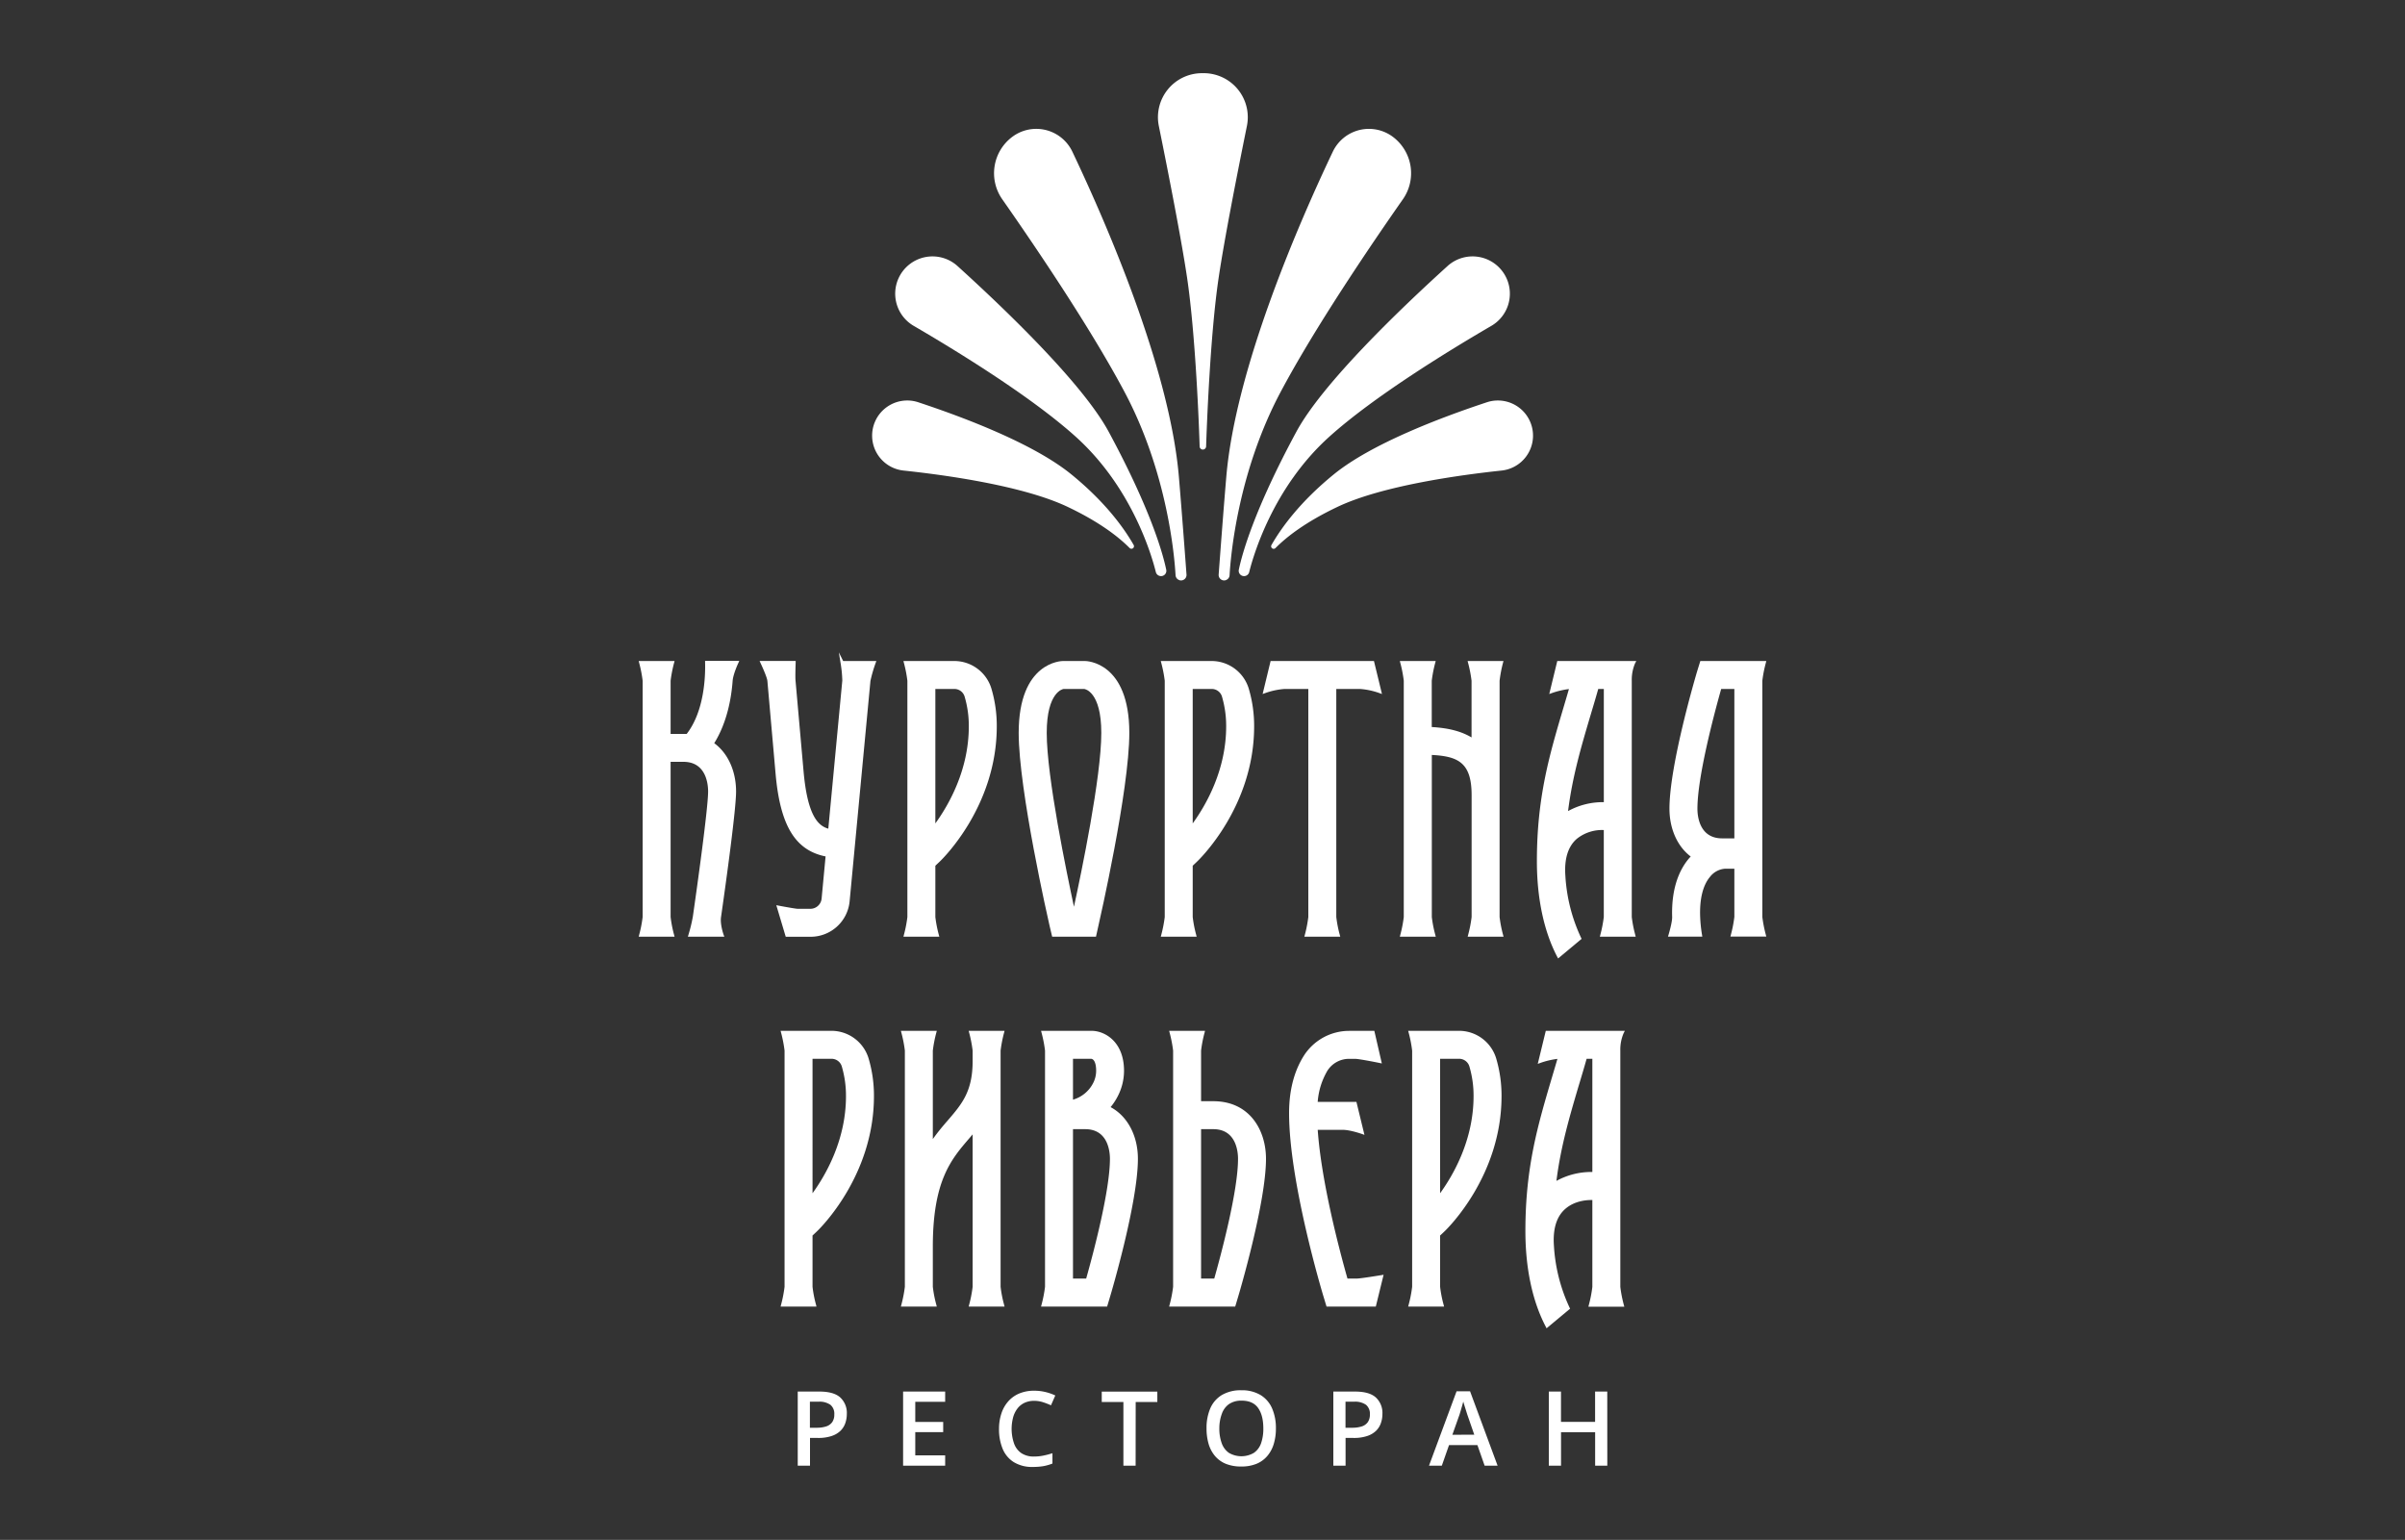
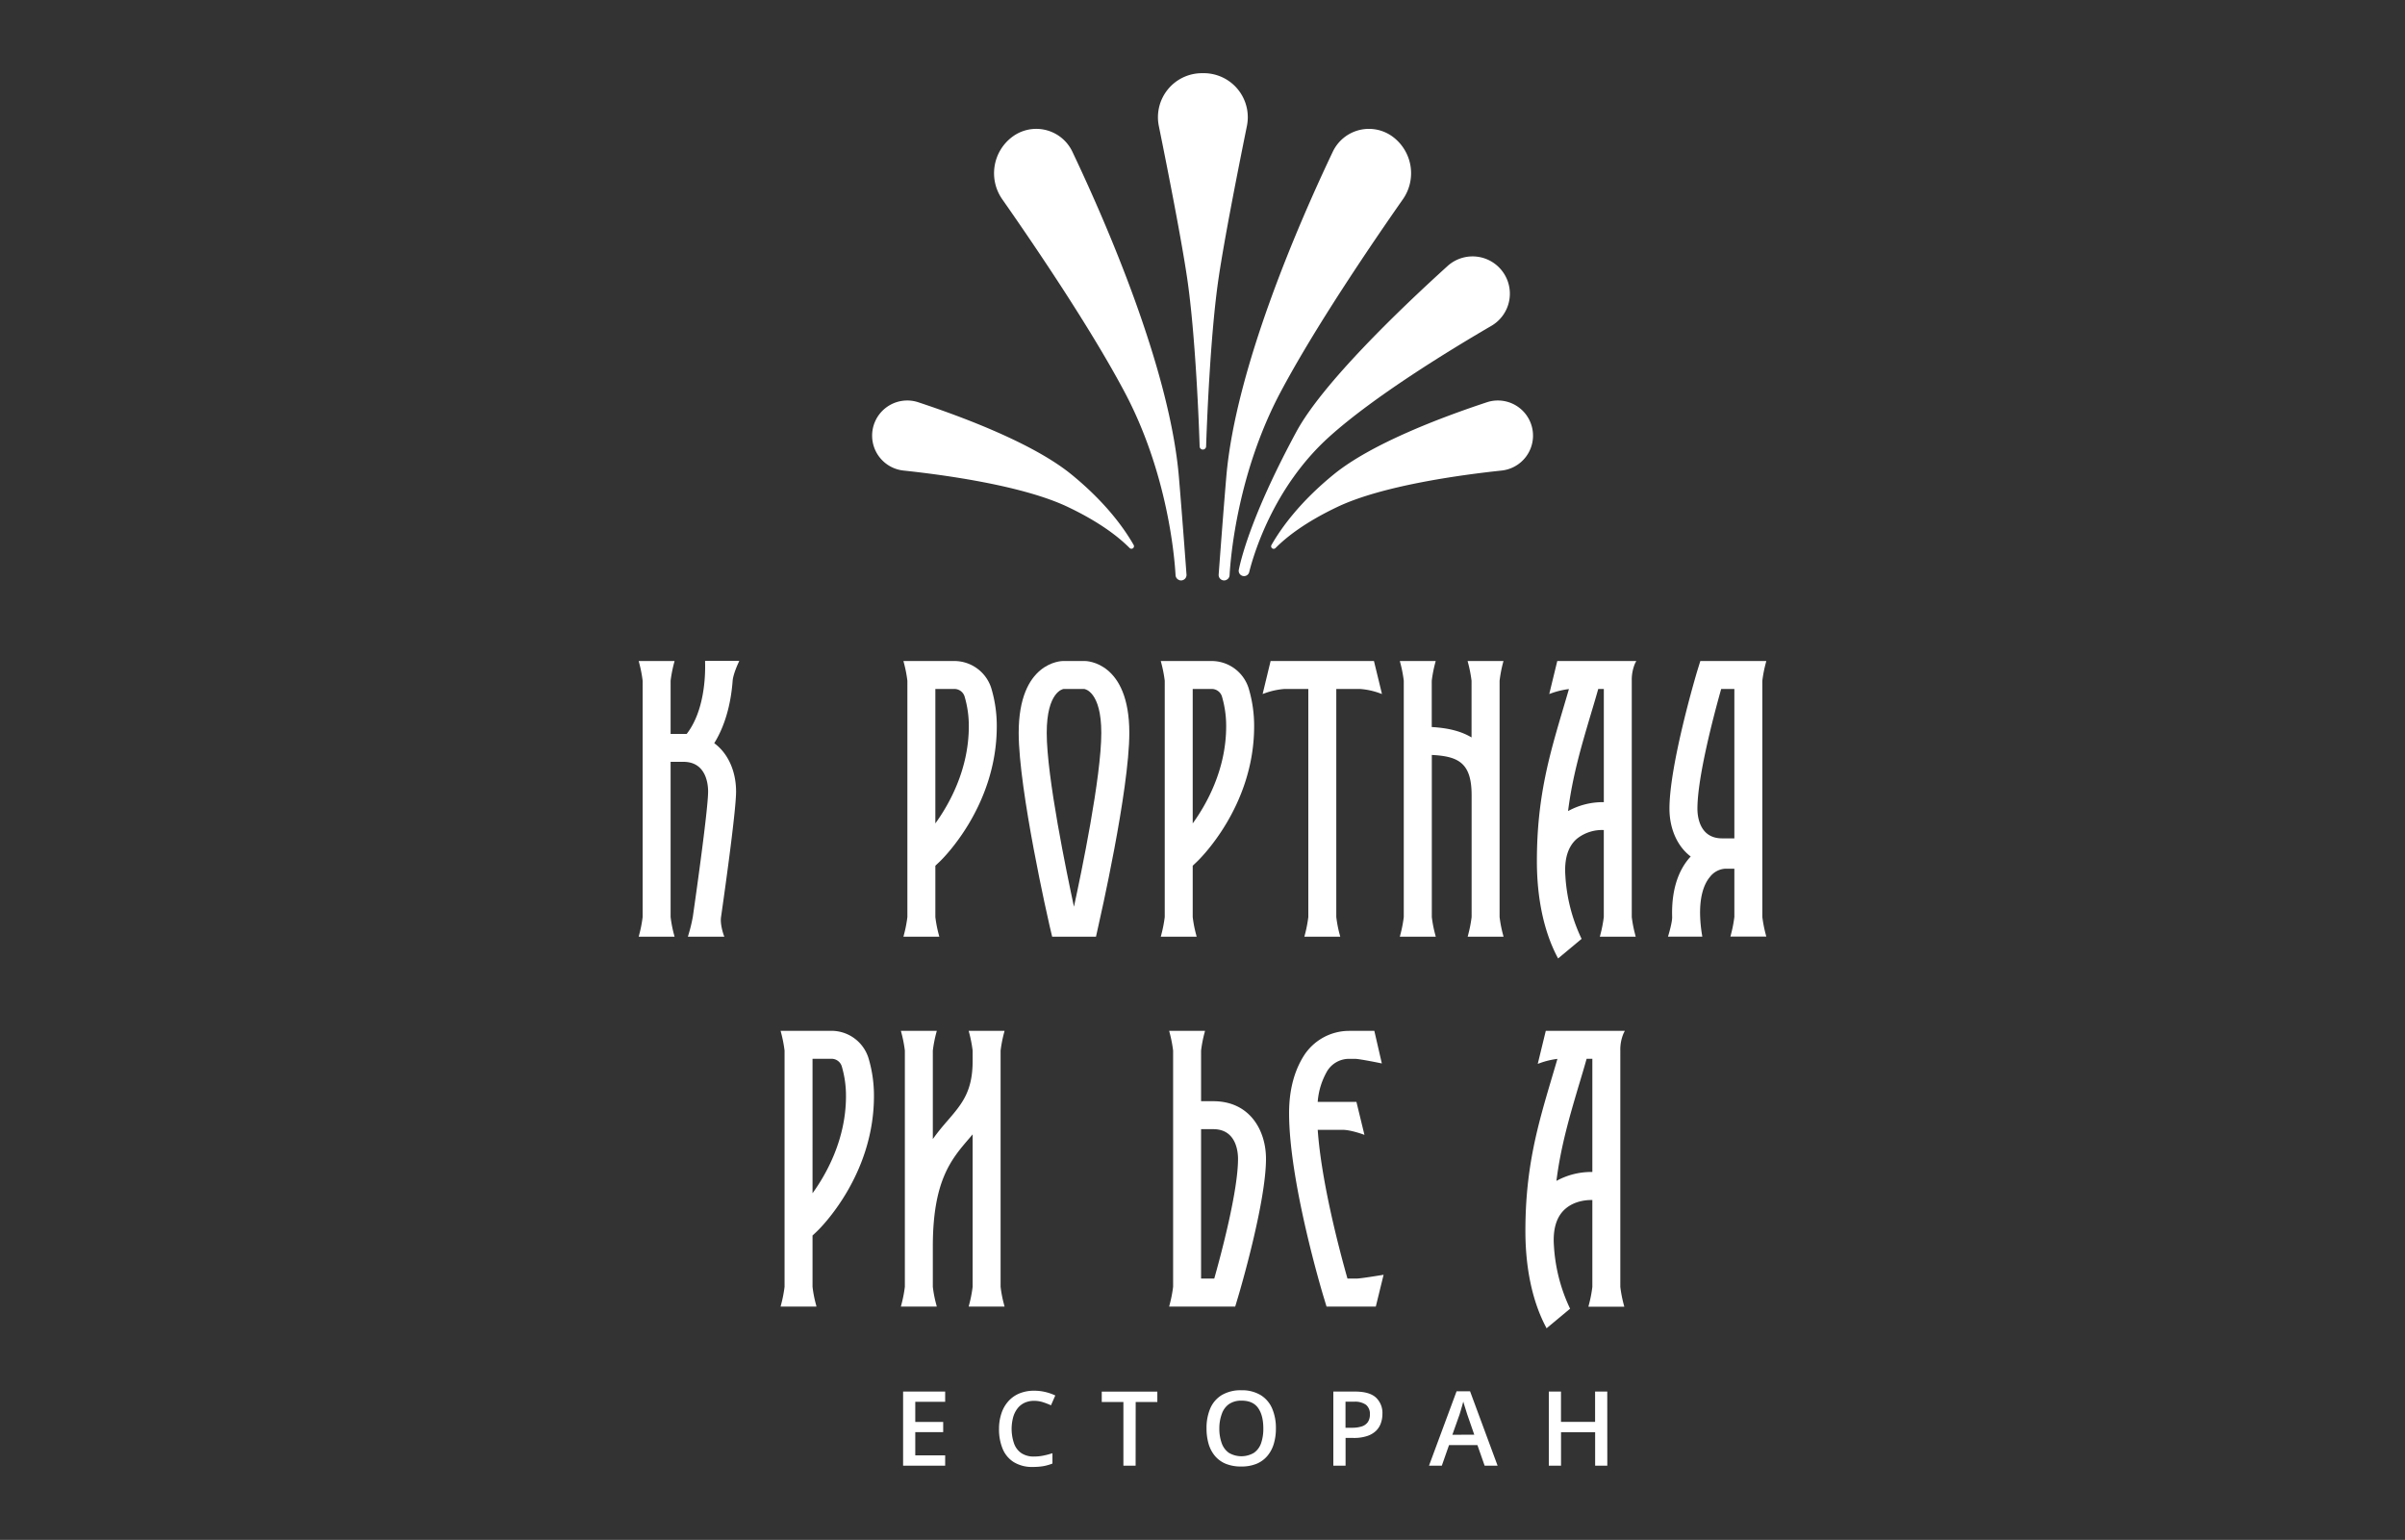
<svg xmlns="http://www.w3.org/2000/svg" id="Layer_1" data-name="Layer 1" viewBox="0 0 1000 640.34">
  <rect x="0" y="0" width="1000" height="640.34" fill="#333333" stroke="none" />
  <defs>
    <style>.cls-1{fill:#fff;}</style>
  </defs>
  <path class="cls-1" d="M293.18,275.56c.15,5.79-.32,20.18-7.66,29.65-.45,0-.9,0-1.36,0h-5.32V283.09a54.38,54.38,0,0,1,1.43-7.38l.22-.84H265.57l.21.84a52.84,52.84,0,0,1,1.43,7.38v98.23a52.33,52.33,0,0,1-1.43,7.37l-.21.84h14.92l-.22-.84a49.83,49.83,0,0,1-1.43-7.37V316.8h5.32c9.53,0,10.27,9.43,10.27,12.32,0,7.26-4.86,41.72-6.35,52.1a67.06,67.06,0,0,1-1.8,7.44l-.26.87h15.16l-.33-.9s-1.48-4.19-1.05-7.22c2.34-16.36,6.26-44.91,6.26-52.29,0-8.46-3.38-15.91-9.08-20.07,5.37-8.64,7.13-18.83,7.65-25.91.21-2.79,2.29-7.27,2.31-7.31l.45-1H293.17Z" />
-   <path class="cls-1" d="M348.79,271.29l.71,4.36a50.8,50.8,0,0,1,.73,7.37l-5.82,61.58c-4.26-1.21-8.66-5.43-10.29-23.89L330.78,283c-.16-1.82.06-7.4.06-7.45l0-.7h-15l.45,1c.73,1.54,2.66,5.87,2.79,7.31l3.41,38.6c1.9,21.51,8.14,31.84,20.79,34.38l-1.65,17.5a4.7,4.7,0,0,1-4.7,4.28h-5.19c-.79,0-5.13-.77-7.86-1.29l-1.09-.21,3.92,13.13H337a16.29,16.29,0,0,0,16.28-14.81l8.65-91.57a57,57,0,0,1,2.13-7.38l.32-.9H350.59Z" />
  <path class="cls-1" d="M375.86,388.69l-.21.84h14.92l-.22-.84a51.16,51.16,0,0,1-1.43-7.37V360l1.73-1.63c1-.93,23.81-22.93,23.81-56.31a54.45,54.45,0,0,0-2.27-15.84h0a16.14,16.14,0,0,0-15.38-11.34H375.65l.21.84a52.84,52.84,0,0,1,1.43,7.38v98.23A52.33,52.33,0,0,1,375.86,388.69Zm13.06-46.28V286.5h7.9a4.43,4.43,0,0,1,4.24,3.08,42.81,42.81,0,0,1,1.77,12.47C402.83,320.07,394.61,334.55,388.92,342.41Z" />
  <path class="cls-1" d="M437.49,389.53h18.22l1-4.52c.53-2.29,12.86-56.39,12.86-80.24,0-29.56-17.79-29.9-18.55-29.9h-8.91c-.76,0-18.54.34-18.54,29.9,0,23.84,12.33,78,12.85,80.24Zm-2.26-84.76c0-17.2,6.84-18.24,7-18.27h8.55c.29,0,7.14,1.07,7.14,18.28,0,18.35-8.34,58.32-11.37,72.28C443.56,363.09,435.23,323.12,435.23,304.77Z" />
  <path class="cls-1" d="M482.87,388.69l-.22.84h14.92l-.21-.84a49.83,49.83,0,0,1-1.43-7.37V360l1.72-1.63c1-.93,23.82-22.93,23.82-56.31a54.46,54.46,0,0,0-2.28-15.84h0a16.15,16.15,0,0,0-15.38-11.34H482.65l.22.84a54.38,54.38,0,0,1,1.43,7.38v98.23A53.84,53.84,0,0,1,482.87,388.69Zm13.06-46.28V286.5h7.89a4.44,4.44,0,0,1,4.25,3.08,43.15,43.15,0,0,1,1.77,12.47C509.84,320.07,501.62,334.55,495.93,342.41Z" />
  <path class="cls-1" d="M544,381.32a53.84,53.84,0,0,1-1.43,7.37l-.22.84h14.93l-.22-.84a49.83,49.83,0,0,1-1.43-7.37V286.5h9.88a30.41,30.41,0,0,1,7.94,1.68l1.18.42-3.34-13.73H528.32L525,288.6l1.18-.42a30.41,30.41,0,0,1,7.94-1.68H544Z" />
  <path class="cls-1" d="M624.93,275.71l.22-.84H610.23l.21.84a52.84,52.84,0,0,1,1.43,7.38v23.57c-4.25-2.55-9.56-3.93-16.55-4.33V283.09a54.38,54.38,0,0,1,1.43-7.38l.22-.84H582.05l.21.84a52.84,52.84,0,0,1,1.43,7.38v98.23a52.33,52.33,0,0,1-1.43,7.37l-.21.84H597l-.22-.84a49.83,49.83,0,0,1-1.43-7.37V313.94c11.21.57,16.55,3.38,16.55,16.79v50.59a52.33,52.33,0,0,1-1.43,7.37l-.21.84h14.92l-.22-.84a51.16,51.16,0,0,1-1.43-7.37V283.09A54.38,54.38,0,0,1,624.93,275.71Z" />
  <path class="cls-1" d="M680.38,274.87H647.52l-3.34,13.73,1.18-.42a34,34,0,0,1,7-1.64c-.71,2.47-1.43,4.88-2.13,7.25-6,20.25-11.19,37.73-11.19,64.34,0,15.43,2.92,29.16,8.43,39.7l.39.74,9.77-8.15-.23-.48a70,70,0,0,1-6.52-25.78c-.5-7,1.1-12.17,4.76-15.34a16.74,16.74,0,0,1,11.22-3.65v36.15a53.84,53.84,0,0,1-1.43,7.37l-.22.84h14.92l-.21-.84a52.33,52.33,0,0,1-1.43-7.37V283.09h0a17.46,17.46,0,0,1,1.37-7.24ZM666.87,286.5v47.07h-.08A30,30,0,0,0,652,337.28c1.84-14.55,5.53-27,9.44-40.18l.11-.38c1-3.31,2-6.69,3-10.22Z" />
  <path class="cls-1" d="M732.78,381.32V283.09h0a52.54,52.54,0,0,1,1.44-7.38l.21-.84H707L705.72,279c-.47,1.58-11.56,38.94-11.56,57.29,0,8.34,3.29,15.7,8.84,19.89-.32.33-.62.66-.9,1-3.33,4-7.21,11.36-6.82,24.13.07,2.19-1.46,7.27-1.47,7.32l-.27.87h14.28l-.12-.78a58.52,58.52,0,0,1-.77-7.46c-.28-7.36,1.13-13.11,4.07-16.6a8.68,8.68,0,0,1,6.15-3.4h4v20a52.33,52.33,0,0,1-1.43,7.37l-.21.84h14.92l-.22-.84A53.84,53.84,0,0,1,732.78,381.32ZM721.15,286.5v62.13h-5.09c-9.53,0-10.27-9.43-10.27-12.32,0-13.21,6.8-38.86,9.88-49.81Z" />
  <path class="cls-1" d="M361.12,440a16.15,16.15,0,0,0-15.38-11.34H324.57l.22.84a54.38,54.38,0,0,1,1.43,7.38v98.23a53.84,53.84,0,0,1-1.43,7.37l-.22.85h14.92l-.21-.85a49.59,49.59,0,0,1-1.43-7.37V513.78l1.73-1.63c1-.92,23.81-22.93,23.81-56.31A54.45,54.45,0,0,0,361.12,440Zm-9.36,15.84c0,18-8.22,32.5-13.91,40.36V440.29h7.89a4.44,4.44,0,0,1,4.25,3.08A43.15,43.15,0,0,1,351.76,455.84Z" />
  <path class="cls-1" d="M417.48,429.5l.22-.84H402.78l.21.84a52.84,52.84,0,0,1,1.43,7.38v4.41c0,12.63-4.54,17.89-10.27,24.55-2,2.3-4.16,4.84-6.28,7.84v-36.8a54.38,54.38,0,0,1,1.43-7.38l.22-.84H374.59l.22.84a54.38,54.38,0,0,1,1.43,7.38v98.23a53.84,53.84,0,0,1-1.43,7.37l-.22.85h14.93l-.22-.85a49.59,49.59,0,0,1-1.43-7.37V518.38c0-27.41,7.68-36.33,15.1-44.95l.11-.13,1.34-1.57v63.38a52.33,52.33,0,0,1-1.43,7.37l-.21.85H417.7l-.22-.85a49.59,49.59,0,0,1-1.43-7.37V436.88A54.38,54.38,0,0,1,417.48,429.5Z" />
-   <path class="cls-1" d="M461.79,460.39a25,25,0,0,0,3-4.58,23,23,0,0,0,2.58-10.52c0-12.2-8.07-16.63-13.49-16.63H432.87l.22.84a54.38,54.38,0,0,1,1.43,7.38v98.23a53.84,53.84,0,0,1-1.43,7.37l-.22.85h27.47l1.24-4.16c.48-1.58,11.56-39,11.56-57.29C473.14,472.29,468.82,464.14,461.79,460.39Zm-7.32-9.88a13.66,13.66,0,0,1-8.32,6.78v-17h7.56c1.3.15,2.07,2,2.07,5A11.22,11.22,0,0,1,454.47,450.51Zm-8.32,81.18V469.56h5.09c9.53,0,10.27,9.43,10.27,12.32,0,13.19-6.79,38.86-9.88,49.81Z" />
  <path class="cls-1" d="M504.5,457.93h-5.09V436.88a52.84,52.84,0,0,1,1.43-7.38l.21-.84H486.13l.22.84a54.38,54.38,0,0,1,1.43,7.38v98.23a53.84,53.84,0,0,1-1.43,7.37l-.22.85H513.6l1.24-4.16c.48-1.58,11.56-39,11.56-57.29C526.4,470,519.63,457.93,504.5,457.93Zm-5.09,73.76V469.56h5.09c9.53,0,10.27,9.43,10.27,12.32,0,13.21-6.79,38.86-9.88,49.81Z" />
  <path class="cls-1" d="M564,531.69h-3.72c-3.35-11.8-10.86-40.21-12.37-61.86h10.31c3.18,0,7.89,1.67,7.94,1.68l1.18.42L564,458.2H547.9a30,30,0,0,1,4-12.89,10.66,10.66,0,0,1,9.05-5h2.45c1.49,0,7.85,1.23,10.17,1.71l1,.21-3.12-13.55H561a22.37,22.37,0,0,0-19,10.56c-4,6.44-6,14.39-6,23.62,0,28.58,13.74,74.42,14.33,76.35l1.25,4.13h20.48l3.24-13.24-1,.17C574.22,530.27,565.82,531.69,564,531.69Z" />
-   <path class="cls-1" d="M622.07,440a16.14,16.14,0,0,0-15.38-11.34H585.52l.22.84a52.84,52.84,0,0,1,1.43,7.38v98.23a52.33,52.33,0,0,1-1.43,7.37l-.22.85h14.93l-.22-.85a49.59,49.59,0,0,1-1.43-7.37V513.78l1.73-1.63c1-.92,23.81-22.93,23.81-56.31A54.45,54.45,0,0,0,622.07,440Zm-23.27.29h7.89a4.44,4.44,0,0,1,4.25,3.08,42.81,42.81,0,0,1,1.77,12.47c0,18-8.22,32.5-13.91,40.36Z" />
  <path class="cls-1" d="M675.61,428.66H642.74L639.4,442.4l1.18-.42a33.05,33.05,0,0,1,7-1.65q-1.08,3.71-2.14,7.25c-6,20.25-11.18,37.73-11.18,64.34,0,15.43,2.91,29.16,8.43,39.7l.38.74,9.78-8.15-.23-.47A70.15,70.15,0,0,1,646.12,518c-.49-7,1.11-12.17,4.77-15.33s8.36-3.7,11.21-3.65v36.14a52.33,52.33,0,0,1-1.43,7.37l-.21.85h14.92l-.22-.85a53.84,53.84,0,0,1-1.43-7.37V436.88h0a17.22,17.22,0,0,1,1.38-7.24ZM662.1,440.29v47.07H662a30,30,0,0,0-14.84,3.71c1.84-14.55,5.54-27,9.44-40.18l.12-.38c1-3.31,2-6.69,3-10.22Z" />
-   <path class="cls-1" d="M340.66,578.67q6,0,8.71,2.45a8.75,8.75,0,0,1,2.74,6.87,11.61,11.61,0,0,1-.62,3.78,8.26,8.26,0,0,1-2,3.2,9.66,9.66,0,0,1-3.72,2.19,17.31,17.31,0,0,1-5.68.8h-3.29v11.53H331.7V578.67Zm-.34,4.22h-3.56v10.83h2.76a12.81,12.81,0,0,0,4-.55,4.94,4.94,0,0,0,2.52-1.79,5.38,5.38,0,0,0,.86-3.2,4.8,4.8,0,0,0-1.61-4A7.88,7.88,0,0,0,340.32,582.89Z" />
  <path class="cls-1" d="M393,609.49H375.51V578.67H393v4.26H380.57v8.37h11.61v4.24H380.57v9.67H393Z" />
  <path class="cls-1" d="M430,582.53a9.42,9.42,0,0,0-3.95.8,8,8,0,0,0-2.94,2.32,10.66,10.66,0,0,0-1.83,3.66,18.76,18.76,0,0,0,.38,11,8.15,8.15,0,0,0,3.07,4,9.18,9.18,0,0,0,5.21,1.38,18.66,18.66,0,0,0,3.84-.38,32.76,32.76,0,0,0,3.83-1v4.3a20.09,20.09,0,0,1-3.79,1.08,26.43,26.43,0,0,1-4.43.33,14.44,14.44,0,0,1-7.85-2,11.77,11.77,0,0,1-4.63-5.52,21.2,21.2,0,0,1-1.52-8.35,20.21,20.21,0,0,1,1-6.39,14.13,14.13,0,0,1,2.83-5,12.57,12.57,0,0,1,4.58-3.28,15.92,15.92,0,0,1,6.26-1.16,19.88,19.88,0,0,1,4.56.53,20.93,20.93,0,0,1,4.17,1.45L437,584.39a29.26,29.26,0,0,0-3.36-1.3A12,12,0,0,0,430,582.53Z" />
  <path class="cls-1" d="M472.19,609.49h-5.08V583h-9v-4.3h23.11V583h-9Z" />
  <path class="cls-1" d="M530.52,594a21.87,21.87,0,0,1-.9,6.48,13.89,13.89,0,0,1-2.69,5,11.72,11.72,0,0,1-4.49,3.24,16.36,16.36,0,0,1-6.32,1.12,16.69,16.69,0,0,1-6.41-1.12,11.68,11.68,0,0,1-4.5-3.24,13.81,13.81,0,0,1-2.66-5,22.79,22.79,0,0,1-.87-6.51,20.55,20.55,0,0,1,1.56-8.32,12,12,0,0,1,4.78-5.52,15.43,15.43,0,0,1,8.14-2,15,15,0,0,1,8,2,12.15,12.15,0,0,1,4.77,5.52A20.42,20.42,0,0,1,530.52,594ZM507,594a17.61,17.61,0,0,0,1,6.17,8.23,8.23,0,0,0,3,4,10.26,10.26,0,0,0,10.35,0,8,8,0,0,0,3-4,18.11,18.11,0,0,0,.94-6.17c0-3.6-.71-6.42-2.15-8.47s-3.72-3.08-6.87-3.08a9,9,0,0,0-5.2,1.4,8.22,8.22,0,0,0-3,4A17.43,17.43,0,0,0,507,594Z" />
  <path class="cls-1" d="M563.36,578.67q6,0,8.71,2.45a8.75,8.75,0,0,1,2.74,6.87,11.36,11.36,0,0,1-.63,3.78,8.12,8.12,0,0,1-2,3.2,9.66,9.66,0,0,1-3.72,2.19,17.31,17.31,0,0,1-5.68.8h-3.29v11.53H554.4V578.67Zm-.34,4.22h-3.56v10.83h2.76a12.85,12.85,0,0,0,4-.55,4.94,4.94,0,0,0,2.52-1.79,5.46,5.46,0,0,0,.86-3.2,4.83,4.83,0,0,0-1.61-4A7.9,7.9,0,0,0,563,582.89Z" />
  <path class="cls-1" d="M617.31,609.49l-3-8.56H602.51l-3,8.56h-5.33l11.47-30.94h5.6l11.45,30.94ZM613,596.61l-2.93-8.45c-.11-.37-.27-.88-.48-1.54s-.42-1.34-.63-2l-.53-1.77c-.14.57-.31,1.22-.52,1.92s-.4,1.38-.59,2-.33,1.1-.43,1.42l-3,8.45Z" />
  <path class="cls-1" d="M668.32,609.49h-5.06V595.58H649.08v13.91H644V578.67h5.06v12.61h14.18V578.67h5.06Z" />
  <path class="cls-1" d="M471.39,226.65a1.06,1.06,0,0,1-1.68,1.25c-4.56-4.6-12.44-10.78-25.73-17.1-18.54-8.81-50.67-13.25-68.34-15.13a14.6,14.6,0,0,1-13-13.95h0a14.61,14.61,0,0,1,19.21-14.43c19.34,6.4,47.93,17.26,63.47,29.86C459.47,208.64,467.29,219.46,471.39,226.65Z" />
-   <path class="cls-1" d="M482.6,239.56a2.21,2.21,0,0,1-2-1.66c-1.68-6.81-9.85-35.14-33.25-56.24-18.75-16.91-50.23-36.13-67.43-46.15a15.49,15.49,0,0,1-6.32-19.76h0a15.5,15.5,0,0,1,24.55-5.1c19.71,17.87,52,48.81,62.85,68.91,17.5,32.42,22.54,50.7,23.92,57.35a2.2,2.2,0,0,1-2.36,2.65Z" />
  <path class="cls-1" d="M490.36,241.23a2.28,2.28,0,0,1-1.56-2c-.43-7.63-3.31-42.53-21.19-76.19-14.2-26.74-37.41-60.94-50.87-80.17a18.89,18.89,0,0,1,4.14-25.94h0a16.62,16.62,0,0,1,25,6.13c14.17,29.81,40.5,90.25,44.31,135.29,1.23,14.6,2.61,33.06,3.16,40.57a2.28,2.28,0,0,1-3,2.33Z" />
  <path class="cls-1" d="M528.67,226.65a1.06,1.06,0,0,0,1.69,1.25c4.55-4.6,12.44-10.78,25.73-17.1,18.53-8.81,50.67-13.25,68.33-15.13a14.61,14.61,0,0,0,13-13.95h0a14.61,14.61,0,0,0-19.21-14.43c-19.34,6.4-47.93,17.26-63.48,29.86C540.59,208.64,532.78,219.46,528.67,226.65Z" />
  <path class="cls-1" d="M517.47,239.56a2.19,2.19,0,0,0,1.95-1.66c1.69-6.81,9.85-35.14,33.25-56.24,18.75-16.91,50.23-36.13,67.43-46.15a15.48,15.48,0,0,0,6.33-19.76h0a15.51,15.51,0,0,0-24.56-5.1c-19.71,17.87-52,48.81-62.85,68.91-17.5,32.42-22.53,50.7-23.92,57.35a2.21,2.21,0,0,0,2.37,2.65Z" />
  <path class="cls-1" d="M509.71,241.23a2.27,2.27,0,0,0,1.55-2c.43-7.63,3.32-42.53,21.2-76.19,14.2-26.74,37.4-60.94,50.86-80.17a18.9,18.9,0,0,0-4.13-25.94h0a16.63,16.63,0,0,0-25,6.13c-14.17,29.81-40.49,90.25-44.3,135.29-1.24,14.6-2.61,33.06-3.17,40.57a2.28,2.28,0,0,0,3,2.33Z" />
  <path class="cls-1" d="M500.5,30.43h-.7a18.32,18.32,0,0,0-17.95,22c3.94,19.42,9.37,47.1,11.75,63.11,3.54,23.85,5,62.58,5.21,70.12a1.34,1.34,0,0,0,1.34,1.29h0a1.35,1.35,0,0,0,1.35-1.29c.25-7.54,1.66-46.27,5.21-70.12,2.37-16,7.81-43.69,11.75-63.11a18.32,18.32,0,0,0-18-22Z" />
</svg>